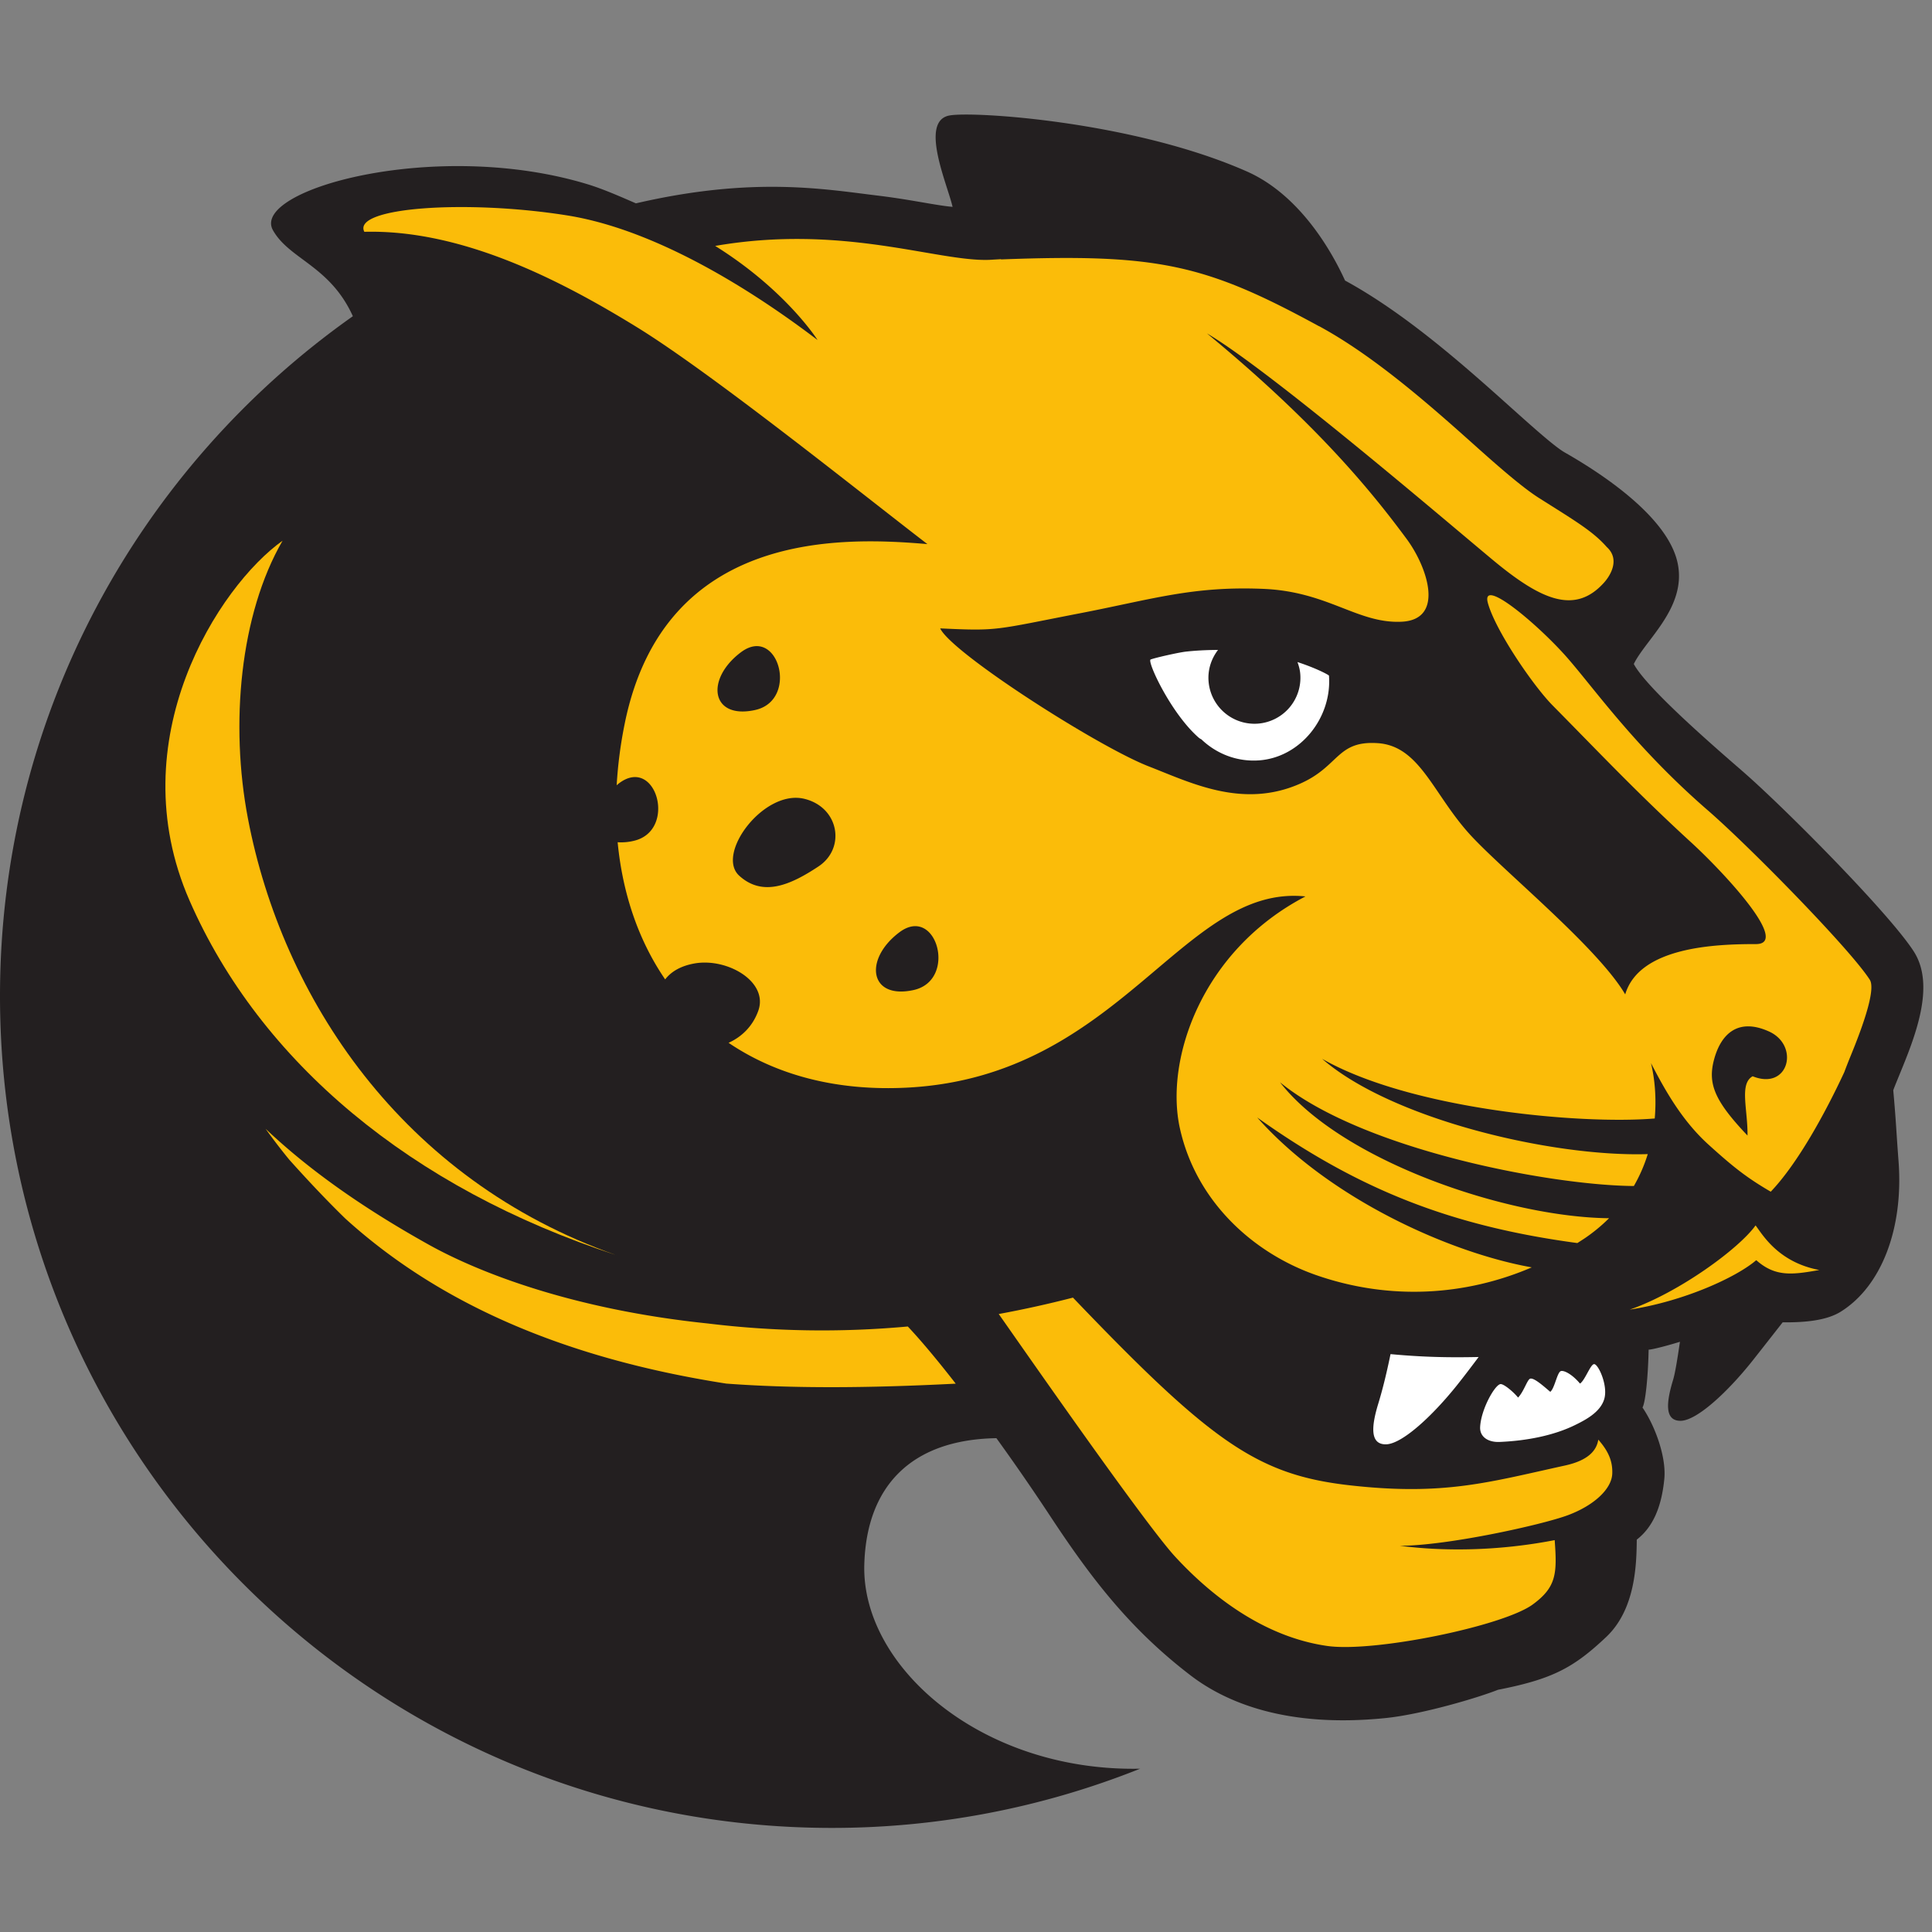
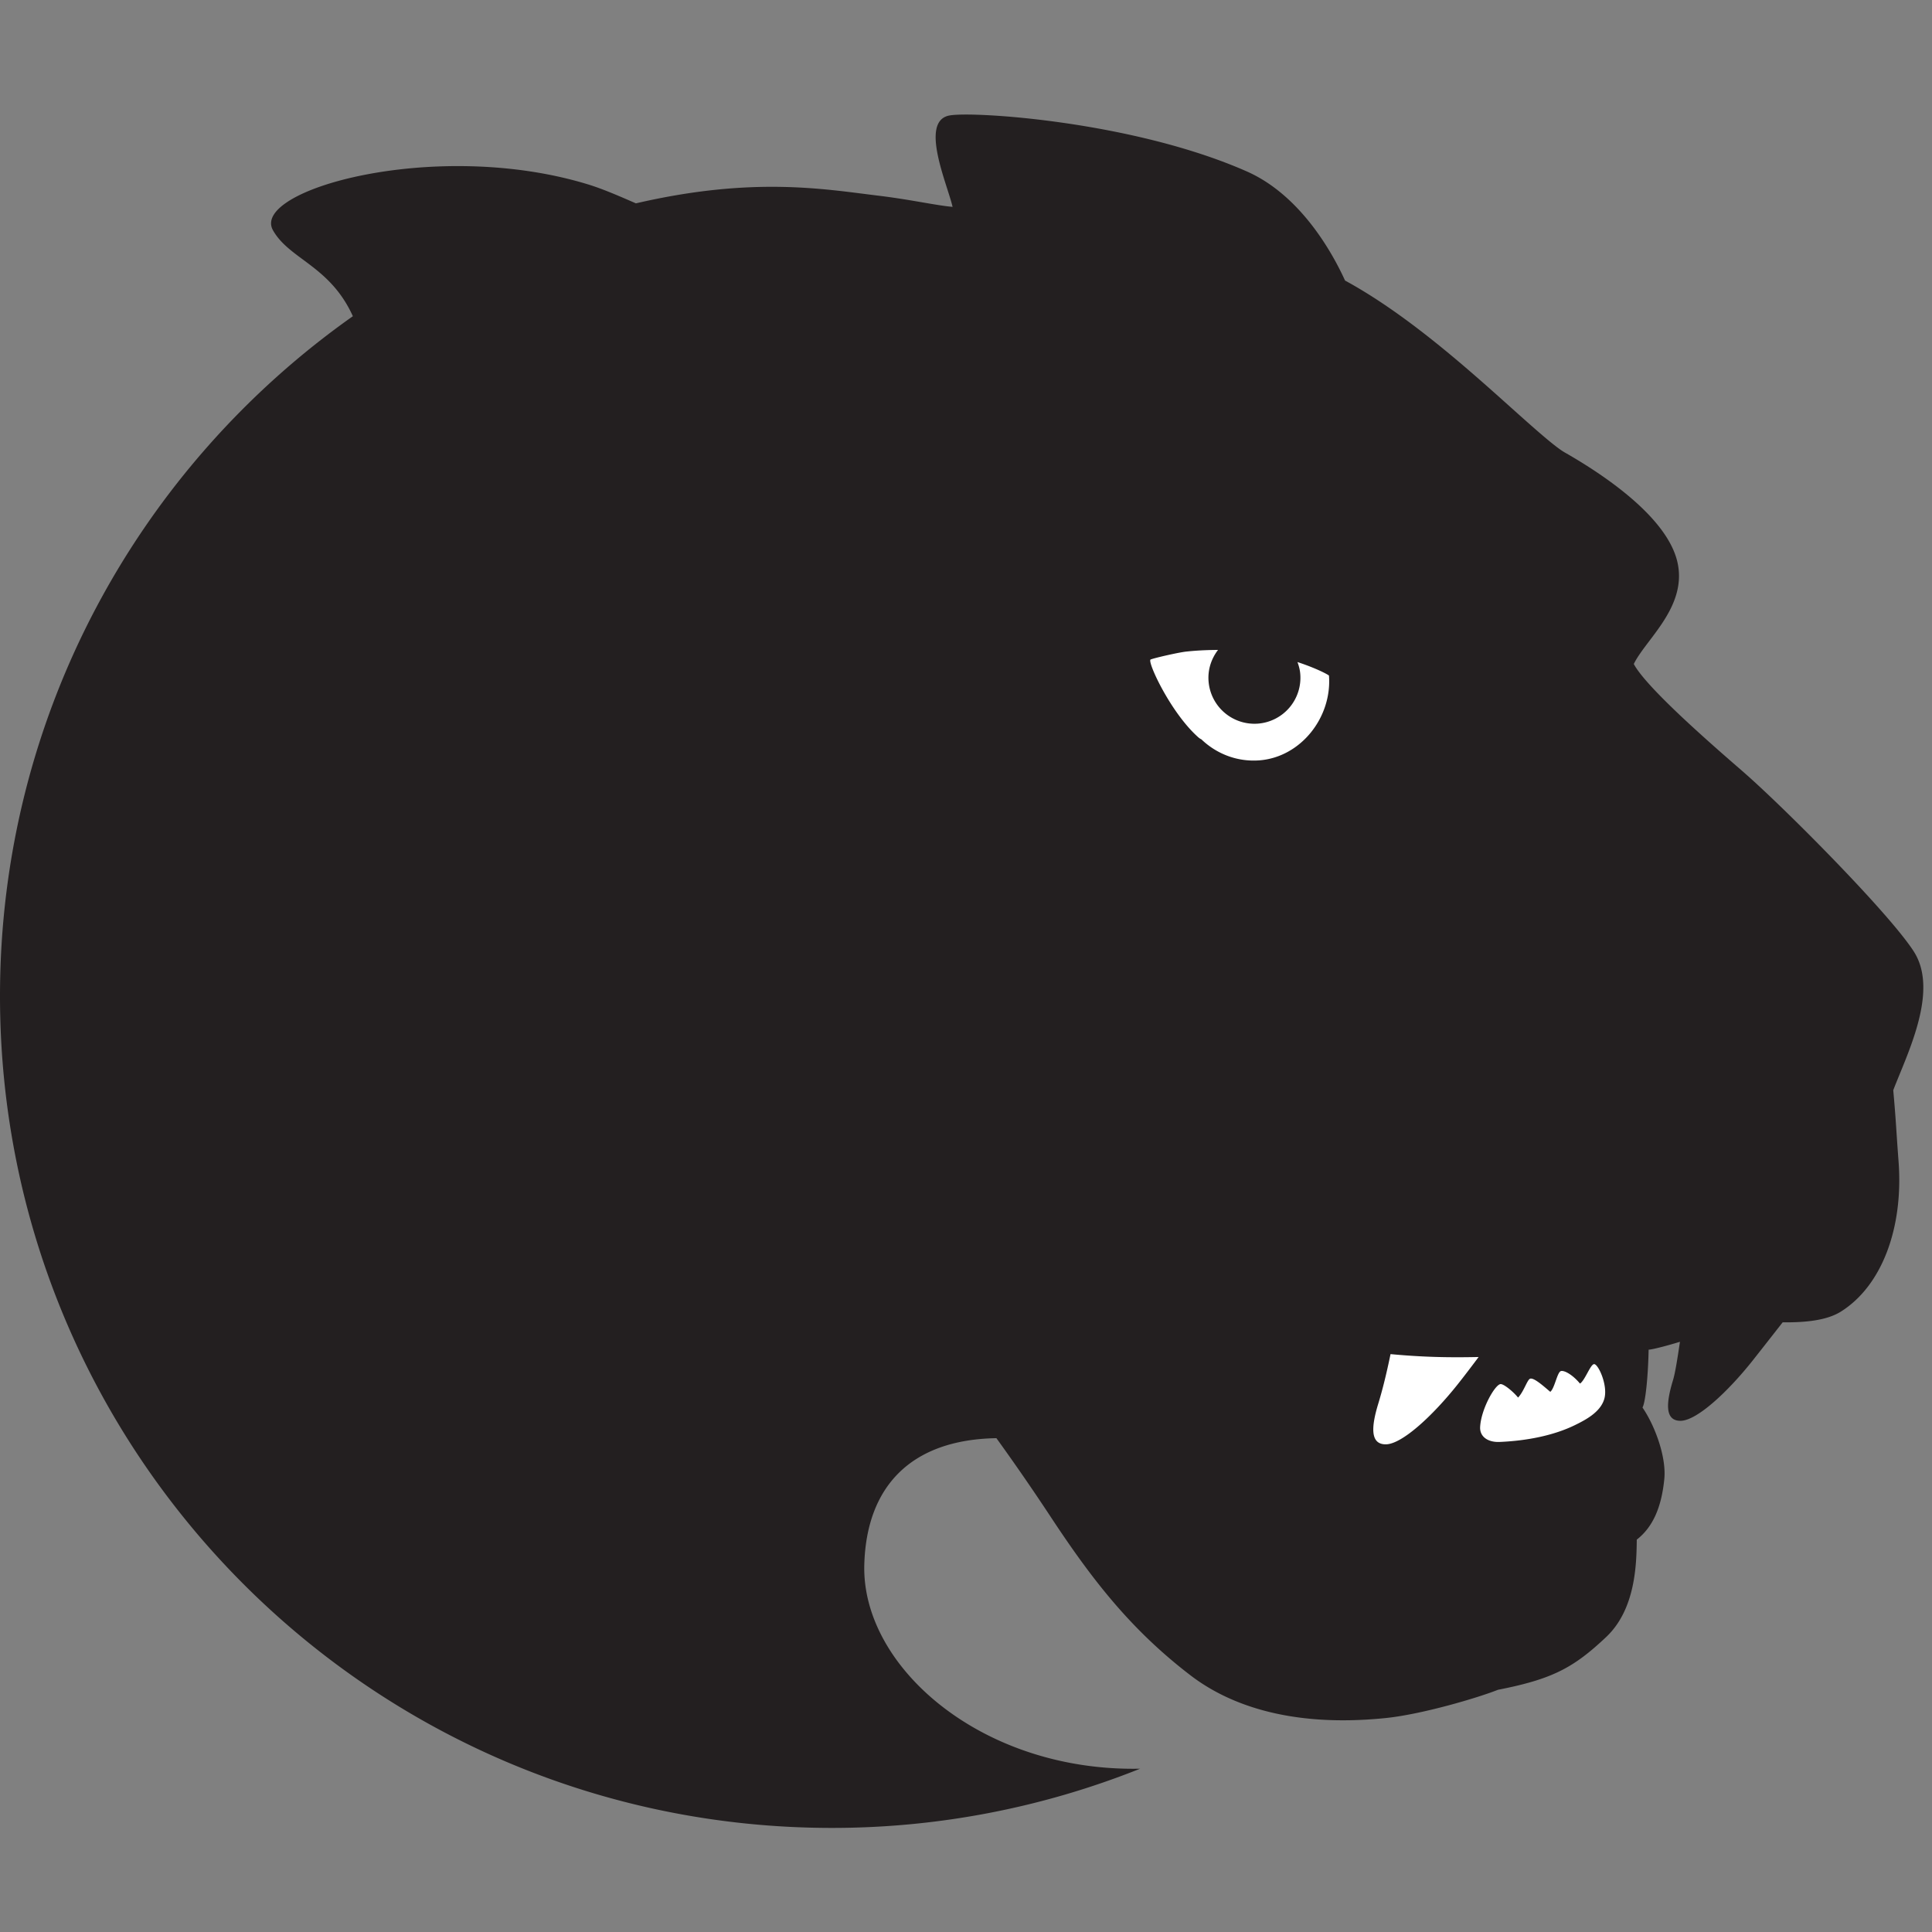
<svg xmlns="http://www.w3.org/2000/svg" width="200" height="200">
  <rect width="100%" height="100%" fill="#808080" stroke="none" />
  <g fill="none">
    <path fill="#231F20" d="M198.12 98.505c-2.53-3.953-13.448-14.947-17.736-18.668-3.052-2.648-9.92-8.6-11.255-11.1.34-.704.987-1.565 1.624-2.403 1.588-2.1 3.565-4.709 2.936-7.94-.925-4.777-7.727-9.287-11.698-11.55-1.04-.592-3.236-2.562-5.562-4.642-4.594-4.118-10.813-9.688-17.19-13.16-1.11-2.433-4.391-8.742-10.172-11.296-11.724-5.177-28.306-6.253-30.787-5.79-3.136.592-.183 7.186.33 9.459a19.522 19.522 0 0 1-1.082-.132c-1.649-.238-3.87-.697-6.577-1.024-5.57-.671-12.975-2.025-25.121.792-1.52-.658-3.335-1.466-4.961-1.963-15.713-4.808-34.977.565-32.61 4.753 1.708 3.021 5.902 3.664 8.269 8.893C14.438 48.32 0 74.017 0 103.106c0 47.563 38.556 86.119 86.12 86.119a85.871 85.871 0 0 0 31.906-6.13c-16.335.333-28.844-10.506-28.554-21.116.219-8.017 4.742-12.95 13.676-13.1a234.197 234.197 0 0 1 5.535 8.016c4.27 6.488 8.291 11.74 14.565 16.542 3.605 2.76 9.868 5.473 20.21 4.413 3.753-.384 9.537-2.098 11.613-2.924 5.632-1.103 7.818-2.272 11.201-5.464 3.054-2.886 3.137-7.564 3.166-10.08 0-.072 0-.036 0 0 1.606-1.248 2.553-3.241 2.852-6.292.217-2.26-.957-5.482-2.26-7.384.306-.52.58-3.188.635-5.99.268.007 1.618-.317 3.243-.815-.24 1.602-.477 3.176-.717 3.966-.73 2.401-.861 4.232.797 4.214 1.676-.028 4.845-2.972 7.402-6.181.41-.517 1.912-2.428 3.152-4.016 2.249.03 4.52-.173 6-1.092 4.224-2.63 6.522-8.6 5.995-15.58-.094-1.24-.157-2.19-.216-3.067a155.008 155.008 0 0 0-.332-4.283c.16-.436.383-.969.625-1.565 1.6-3.899 3.783-9.234 1.506-12.792" />
    <path fill="#FFF" d="M122.872 67.446c-.677.048-3.367.66-3.76.826-.389.17 2.05 5.492 4.928 8.046.119.105.22.172.317.21 1.55 1.49 3.683 2.354 5.995 2.185 4.315-.325 7.543-4.458 7.224-8.77-.007-.065-1.261-.753-3.263-1.407.15.402.262.82.293 1.267a4.763 4.763 0 0 1-4.393 5.107 4.767 4.767 0 0 1-5.104-4.393c-.093-1.217.296-2.339.98-3.236-1.898.003-3.217.165-3.217.165m21.076 72.732c-.435 2.112-.847 3.742-1.27 5.129-.732 2.398-.86 4.23.797 4.21 1.676-.027 4.844-2.97 7.401-6.181.646-.81 1.422-1.83 2.192-2.86-3.142.07-5.856.008-9.12-.298m9.275 7.547c-.05 1.012.821 1.6 2.03 1.544 2.806-.12 5.595-.666 7.796-1.748 1.02-.502 2.598-1.297 3.017-2.673.425-1.382-.597-3.614-1.033-3.634-.382-.018-.944 1.672-1.472 2.015-.75-.903-1.598-1.38-1.965-1.298-.397.089-.65 1.79-1.111 2.151-.577-.48-1.68-1.497-2.083-1.36-.307.104-.637 1.307-1.251 1.956-.466-.58-1.455-1.41-1.807-1.396-.566.022-2.026 2.576-2.121 4.443" />
-     <path fill="#FBBC09" d="M35.735 126.134c9.4 8.534 22.172 14.404 39.448 17.095 6.728.504 14.51.483 23.753.007-1.762-2.266-3.477-4.34-4.96-5.918a97.513 97.513 0 0 1-20.718-.314c-14.066-1.462-23.791-5.325-28.854-8.146-7.086-3.95-12.59-7.913-16.908-12.005a60.18 60.18 0 0 0 2.452 3.2c1.967 2.195 3.884 4.225 5.787 6.08m146.001.722c-1.745 2.437-7.983 6.972-13.027 8.717 5.65-.873 11.069-3.366 13.097-5.12 1.966 1.742 3.698 1.524 6.528 1.018-4.28-.8-5.905-3.718-6.598-4.615m-.303-15.441c-1.4.79-.497 3.406-.531 6.138-3.463-3.645-4.148-5.407-3.44-7.955.713-2.55 2.451-4.268 5.66-2.82 3.211 1.445 2.048 6.15-1.69 4.637zm-86.86-8.925c-4.589 1.008-5.177-3.192-1.471-5.975 3.853-2.9 6.056 4.965 1.47 5.975zm-9.844-12.795c-2.864 1.895-5.75 3.2-8.21.954-2.453-2.25 2.55-8.95 6.723-7.96 3.616.862 4.346 5.109 1.487 7.006zm-8.03-22.17c3.855-2.898 6.055 4.965 1.47 5.976-4.586 1.006-5.176-3.193-1.47-5.977zm100.136 16.398c-7.31-6.333-11.474-12.203-14.393-15.604-2.995-3.494-9.194-8.725-8.415-5.889.777 2.839 4.683 8.552 6.7 10.596 5 5.063 8.84 9.145 14.435 14.267 3.17 2.915 10.253 10.44 6.61 10.44-4.137-.003-12.067.27-13.53 5.206-2.82-4.797-12.268-12.486-15.879-16.34-3.972-4.24-5.303-9.37-9.739-9.667-4.272-.285-3.956 2.412-8.071 4.209-5.95 2.6-11.29-.119-15.629-1.802-5.318-2.066-20.421-11.758-21.596-14.288 6.106.288 5.53.167 14.61-1.591 7.31-1.417 11.555-2.805 18.822-2.5 6.725.273 9.751 3.599 14.307 3.403 4.558-.196 2.697-5.674.545-8.576-3.42-4.619-9.044-11.69-20.664-21.271 6.484 3.8 24.66 19.35 29.59 23.453 4.931 4.094 8.459 5.715 11.487 2.372.767-.843 1.666-2.484.307-3.713-1.435-1.64-3.323-2.736-7.02-5.078-1.5-.951-3.62-2.74-6.498-5.317-4.418-3.953-10.408-9.299-16.257-12.464-.022-.011-.036-.007-.056-.021-11.72-6.389-16.64-7.513-32.869-6.892l-.007-.026-1.2.07c-5.424.206-15.136-3.734-28.388-1.442 7.354 4.593 10.597 9.741 10.597 9.741-4.582-3.479-15.5-11.246-25.939-12.902-10.43-1.657-22.283-.834-20.978 1.7 10.025-.257 20.155 4.911 28.217 9.873 7.82 4.812 23.393 17.33 30.071 22.455-8.578-.726-27.173-1.598-31.315 18.493a44.803 44.803 0 0 0-.852 6.473c.084-.07.162-.142.249-.208 3.861-2.904 6.064 4.966 1.477 5.971a5.557 5.557 0 0 1-1.625.136c.516 5.386 2.195 10.221 4.919 14.198.632-.824 1.647-1.407 3.042-1.652 3.403-.598 7.687 1.898 6.592 4.916-.59 1.632-1.747 2.703-3.07 3.3 4.877 3.305 11.155 5.042 18.612 4.633 21.994-1.211 28.384-21.095 41.106-19.786-10.754 5.603-14.58 16.9-12.994 24.02 1.692 7.604 7.634 12.944 14.164 15.201 7.539 2.607 15.369 2.136 22.257-.822-8.49-1.51-20.955-7.097-28.42-15.515 10.605 7.549 20.191 11.253 33.142 12.998.304-.197.612-.388.91-.595a17.51 17.51 0 0 0 2.37-1.975c-10.554-.1-27.752-5.945-34.063-14.074 8.46 6.931 27.885 10.674 36.63 10.74a16.086 16.086 0 0 0 1.439-3.303c-9.946.306-26.54-3.628-33.708-9.864 9.106 5.197 26.642 6.824 34.431 6.176.191-2.157-.007-4.162-.39-5.735 1.46 2.822 3.22 5.97 5.975 8.457 2.488 2.251 3.888 3.38 6.424 4.857 2.792-2.92 5.658-8.166 7.618-12.385.188-.51.409-1.074.68-1.737 1.803-4.398 2.458-7.029 1.955-7.818-2.015-3.152-12.403-13.746-16.725-17.502zm-14.828 67.788c-7.89 1.728-12.493 3.138-22.176 2.06-9.616-1.067-14.369-4.401-28.758-19.442a111.938 111.938 0 0 1-7.685 1.699c1.32 1.855 14.992 21.572 18.265 25.12 4.27 4.63 9.674 8.38 15.749 9.243 4.848.689 18.206-2.052 21.268-4.297 2.465-1.802 2.524-3.222 2.27-6.66-5.984 1.16-11.618 1.16-16.013.585 4.904-.004 14.72-2.17 17.4-3.173 2.679-1.004 4.503-2.695 4.573-4.28.072-1.584-.68-2.647-1.445-3.535-.17 1.078-.97 2.137-3.448 2.68" />
-     <path fill="#FBBC09" d="M25.671 84.76c-1.877-9.791-.83-21.169 3.581-28.787-6.573 4.671-16.929 20.586-9.627 37.262 7.3 16.677 22.917 29.766 44.182 36.7-22.276-7.827-34.597-26.702-38.136-45.176" />
  </g>
</svg>